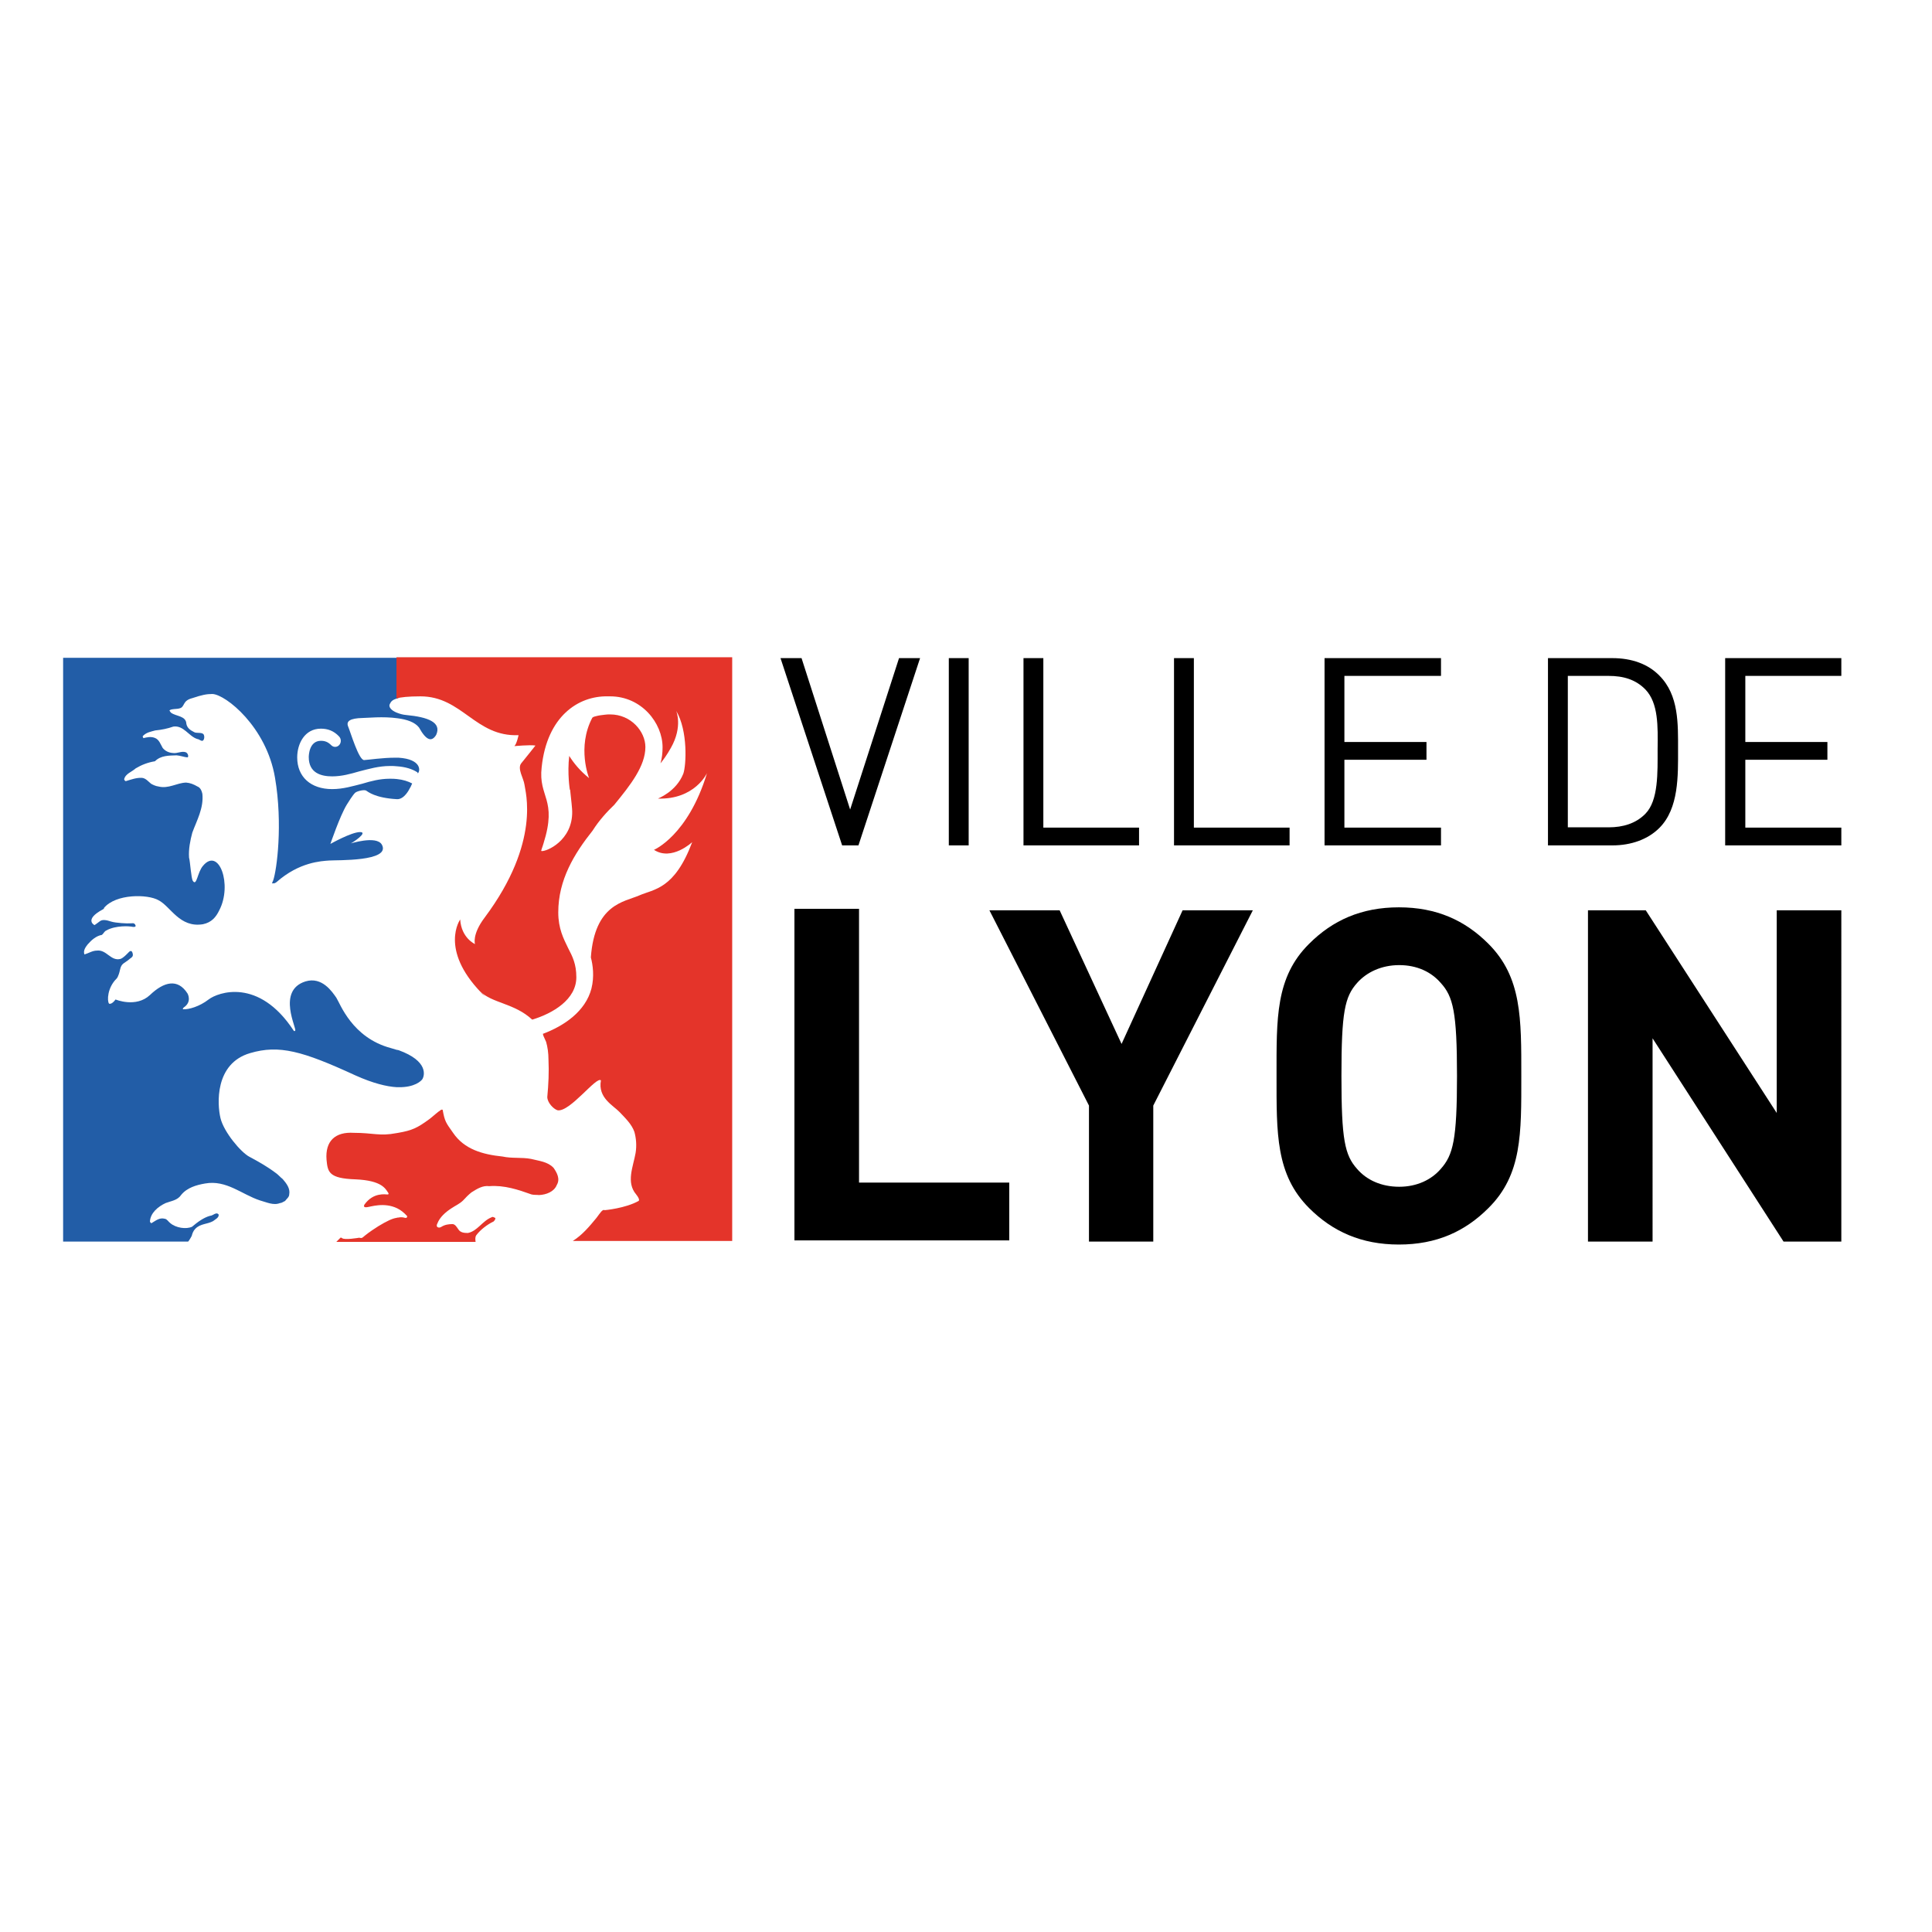
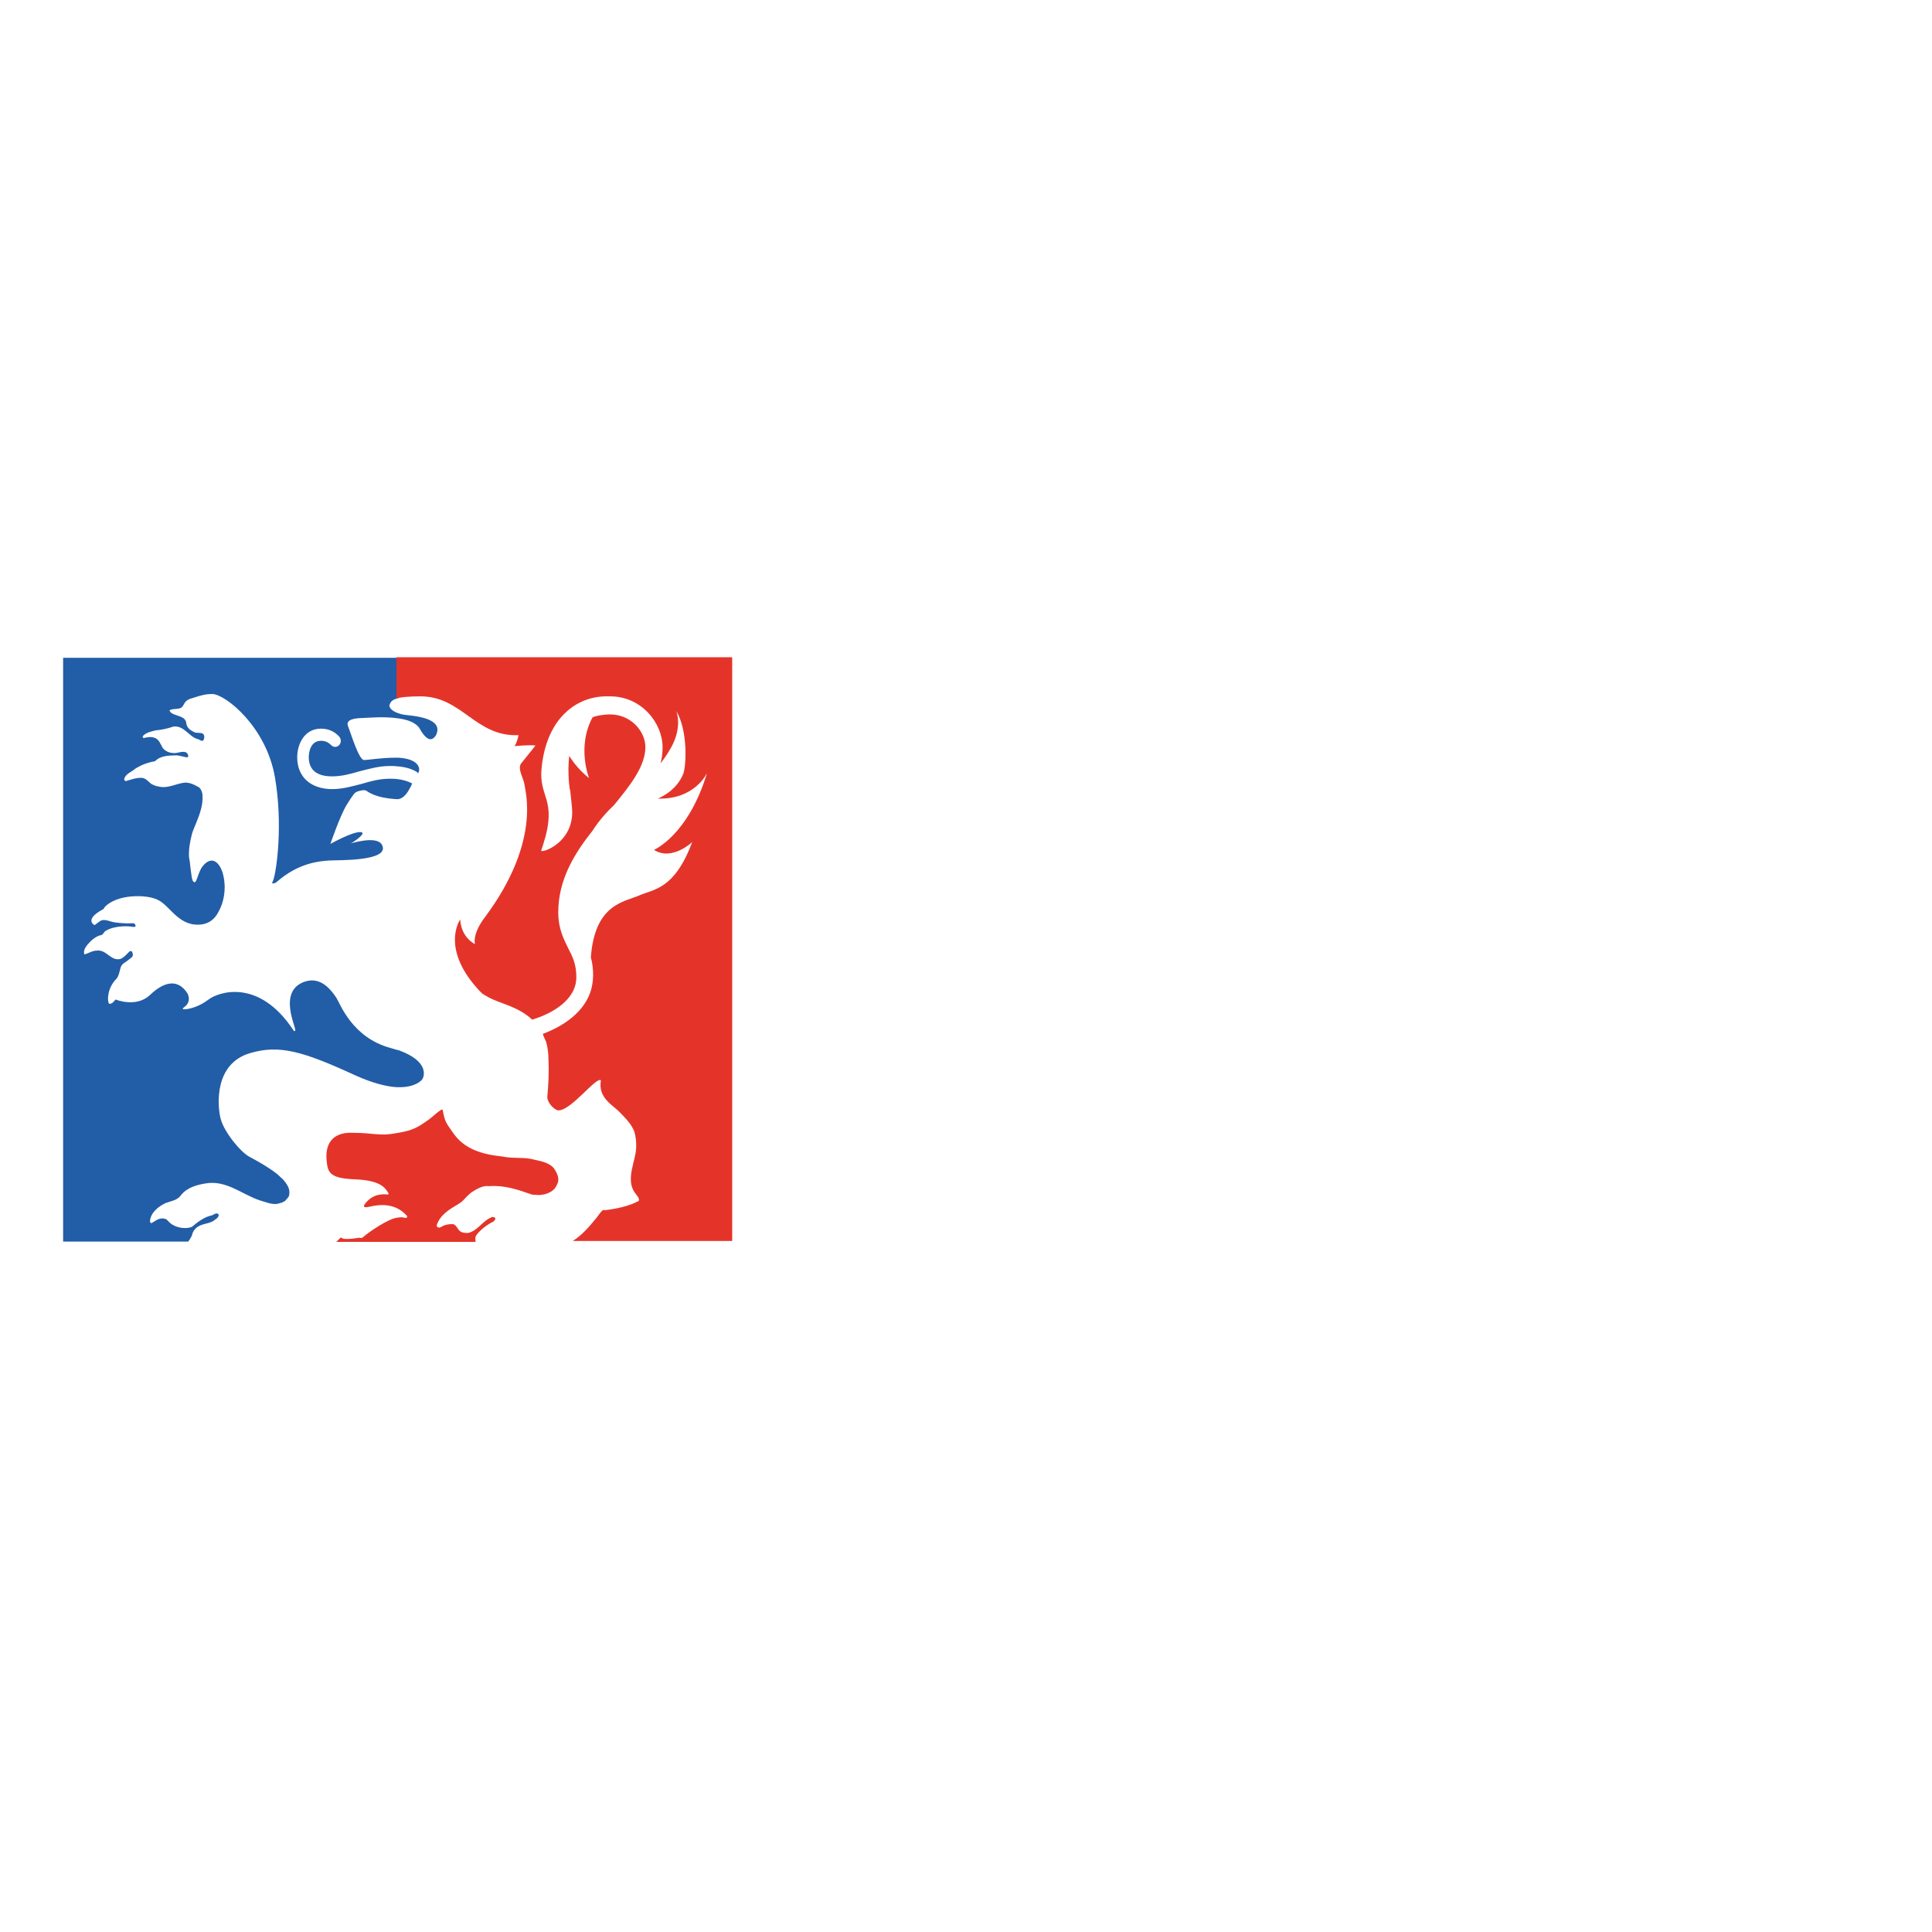
<svg xmlns="http://www.w3.org/2000/svg" version="1.1" id="layer" x="0px" y="0px" viewBox="-153 -46 652 652" style="enable-background:new -153 -46 652 652;" xml:space="preserve">
  <style type="text/css">
	.st0{fill:#225DA7;}
	.st1{fill:#E4342A;}
</style>
-   <path d="M150.4,176.1l-16.5,51.1l-16.4-51.1h-7.1l20.8,63.2h5.5l20.8-63.2H150.4z M167.2,176.1h6.7v63.2h-6.7V176.1z M192.4,176.1  v63.2h39v-6h-32.3v-57.2H192.4z M243.2,176.1v63.2h39v-6h-32.3v-57.2H243.2z M294,176.1v63.2h39.3v-6h-32.6v-22.9h27.7v-6h-27.7  v-22.3h32.6v-6H294z M407,233.4c-3.8,3.8-9.4,5.9-15.9,5.9h-21.7v-63.2h21.7c6.6,0,12.1,2,15.9,5.9c6.6,6.6,6.3,16.3,6.3,25  C413.3,215.7,413.6,226.8,407,233.4 M402.3,186.7c-3.3-3.4-7.5-4.6-12.4-4.6h-13.8v51.1h13.8c4.8,0,9.2-1.3,12.4-4.6  c4.4-4.5,4.1-13.9,4.1-21.7C406.5,199.2,406.7,191.3,402.3,186.7 M429.2,239.3v-63.2h39.2v6h-32.4v22.3h27.7v6h-27.7v22.9h32.4v6  H429.2z M115.1,372.6V260.7h21.8v92.4h50.7v19.5H115.1z M236.2,327.1V373h-21.7v-45.9l-33.6-65.9h23.7l20.9,45.1l20.6-45.1h23.7  L236.2,327.1z M349.3,361.7c-7.9,7.9-17.5,12.3-30.2,12.3c-12.7,0-22.4-4.4-30.3-12.3c-11.3-11.3-11-25.2-11-44.6s-0.4-33.3,11-44.6  c7.9-7.9,17.6-12.3,30.3-12.3c12.7,0,22.3,4.4,30.2,12.3c11.3,11.3,11.1,25.2,11.1,44.6C360.4,336.5,360.7,350.4,349.3,361.7   M333.2,285.7c-3.2-3.7-8-6-14-6c-6,0-11,2.4-14.2,6c-4.2,4.7-5.3,9.9-5.3,31.4s1.1,26.7,5.3,31.4c3.2,3.7,8.1,6,14.2,6  c6,0,10.9-2.4,14-6c4.2-4.7,5.5-9.9,5.5-31.4C338.7,295.5,337.4,290.3,333.2,285.7 M448.9,373l-44.2-68.6V373h-21.8V261.2h19.5  l44.2,68.4v-68.4h21.8V373H448.9z" />
  <path class="st0" d="M-15.9,195.3c-1.2-0.1-2.2-0.4-3.2-0.8c-1.8-0.7-2.8-1.9-2.4-2.8c0.4-0.7,0.5-1.5,2.9-2.1v-13.6h-113.1v197  h42.2c0.5-0.6,0.8-1.2,1.2-1.9c0.2-0.8,0.5-1.7,1.2-2.4c1.7-1.8,4-1.5,6-2.6c0.7-0.6,2-1.1,1.9-2.2c-0.8-1.1-1.9,0.4-2.9,0.4  c-2.2,0.6-4.2,2.1-6.1,3.7c-2,0.9-5.4,0.4-7.3-1.2c-0.7-0.5-1.1-1.4-1.9-1.5c-1.8-0.5-3.1,0.7-4.5,1.5c-0.2,0-0.4-0.4-0.5-0.5  c0.1-2.9,2.7-5.1,5.3-6.3c1.8-0.7,4-0.9,5.2-2.7c2-2.5,5.2-3.4,8.1-3.9c7.2-1.3,12.4,3.7,18.5,5.7c2.2,0.6,4.6,1.8,6.8,0.9  c0.6,0,1.2-0.5,1.7-0.7c0.5-0.7,1.4-1.3,1.4-2.2c0.4-2-0.9-3.7-2.2-5.2c-0.8-0.6-1.5-1.5-2.4-2.1c-2.8-2.1-5.8-3.8-8.8-5.4  c-2.9-1.5-8.7-8.4-9.8-13.1c-1.1-4.6-2-18.4,10-21.9c9.8-2.9,17.7-0.7,35.5,7.5c6,2.7,10.6,3.8,14,4l0,0c0.1,0,0.1,0,0.1,0  c0.1,0,0.2,0,0.5,0l0,0c5.4,0.1,7.7-2.1,8.1-2.8c0.6-1.1,2.1-6-8.1-9.7l0,0c-0.1,0-0.4-0.1-0.5-0.1c0,0,0,0-0.1,0l0,0  c-0.6-0.2-1.3-0.4-2-0.6c-13.1-3.5-17.1-15-18.4-17c-1.4-2-4.8-7.2-10.4-5.5c-9.9,3.1-2.7,16.3-3.5,16.6c-0.2,0.4-0.5,0-0.5,0  c-11.8-18-25.6-12.9-28.7-10.5c-3.1,2.4-6.7,3.4-8.5,3.3c-0.5,0,0.1-0.6,0.1-0.6c2.9-1.9,1.3-4.7,1.3-4.7c-3.3-5.2-8-4-12.7,0.5  c-4.7,4.4-11.6,1.5-11.6,1.5c-1.4,1.9-2.2,1.4-2.2,1.4c-0.7-0.9-0.6-5.4,2.6-8.5c0,0,0.6-0.6,1.1-2.9c0.5-2.4,1.5-2.1,3.4-3.8  c0.7-0.5,1.2-0.8,0.8-2c-0.4-1.2-1.3-0.1-1.3-0.1c-0.8,0.8-1.7,1.8-2.7,2.2c-3.3,0.9-4.7-3.2-8-2.8c-1.5,0-2.8,0.9-4.2,1.3  c-0.5-1.3,0.4-2.5,1.1-3.4c1.2-1.4,2.9-2.9,4.8-3.2c0.6-0.5,0.8-1.2,1.5-1.5c3.2-1.8,7.9-1.4,8.4-1.3c0.4,0.1,2,0.4,1.3-0.7  c-0.4-0.6-0.8-0.4-1.7-0.4c-0.7,0.1-4.8-0.1-6.4-0.6c-1.5-0.5-2.9-0.8-3.8-0.1c-0.6,0.5-1.8,1.3-1.8,1.3s-3.7-1.8,2.8-5.3  c0.5-0.2,0.4-0.5,0.4-0.5c4-4.8,14.7-4.7,18.4-2.6c4.1,2.1,7.1,9.4,15,8.1c2.9-0.6,4.4-2.4,5.5-4.7c4.5-8.6-0.1-21.5-5.5-15  c-1.9,2.2-2.1,7-3.4,5.1c-0.6-0.8-0.9-6.5-1.3-7.9c-0.2-2.8,0.4-5.8,1.1-8.4c1.5-4.1,3.9-8.3,3.4-13.1c-0.2-0.9-0.6-2.1-1.7-2.5  c-1.2-0.7-2.4-1.2-3.8-1.3c-3.2,0.1-5.9,2.2-9.4,1.3c-0.8-0.1-1.7-0.5-2.4-0.9c-0.9-0.7-1.8-1.9-3.1-2c-1.9-0.1-3.7,0.6-5.4,1.1  c-0.4,0-0.5-0.4-0.6-0.6c0.4-1.9,2.6-2.5,3.9-3.7c2-1.2,4.1-2,6.5-2.4c2-2,4.7-1.9,7.3-2c1.3,0.1,2.5,0.6,3.7,0.7  c0-0.1,0.1-0.1,0.2-0.2c0.1-0.6-0.2-1.2-0.7-1.5c-1.5-0.6-2.9,0.5-4.6,0.2c-1.3-0.1-2.5-0.7-3.3-1.7c-0.7-1.2-1.2-2.9-2.7-3.4  c-1.3-0.5-2.6-0.2-3.8,0.1c-0.1-0.2-0.4-0.6-0.1-0.8c1.2-1.2,2.7-1.4,4.1-1.8c2.1-0.2,4.1-0.6,6.1-1.3c3.5-0.5,5.2,3.3,8.1,4.2  c0.7,0,1.7,1.3,2.2,0.1c0.2-0.5,0.2-1.2-0.1-1.7c-0.7-0.8-2.5-0.2-3.3-0.8c-1.2-0.6-2.2-1.3-2.5-2.7c-0.1-2.8-3.5-2.5-5.2-3.8  c-0.1-0.1-0.4-0.5-0.5-0.7c0.2-0.6,2.7-0.5,3.2-0.7c2.2-0.4,0.9-2.6,4.5-3.5c3.3-1.1,4.8-1.4,6.8-1.4c4.5,0.2,18.2,11.1,21.1,28.2  c2.7,15.7,0.6,31.3-0.6,34.7c-0.2,0.5-0.4,0.8-0.4,1.1c0.1-0.1,0.2-0.2,0.4-0.1c0.5,0.1,1.1-0.4,1.1-0.4c7.7-6.8,15.1-7.1,17.8-7.3  c2.6-0.2,20.8,0.4,17.8-5.3c-1.8-3.4-11.2-0.2-10.5-0.5c0.6-0.2,6-3.8,3.1-3.8s-10,4-10,4s3.2-9.4,5.5-13.2c0.5-0.8,2.1-3.4,2.9-4.1  c0.6-0.5,3.2-1.2,3.8-0.6c0.4,0.2,2.8,2.4,10.3,2.8c2.5,0.1,4.2-3.5,4.2-3.5l0.4-0.7l0,0l0.5-1.1c-1.3-0.7-3.1-1.3-5.2-1.5l0,0  c-0.7-0.1-1.5-0.1-2.4-0.1c-3.3,0-6.3,0.8-9.3,1.7c-3.2,0.8-6.4,1.8-10.1,1.8c-7.2,0-11.8-4.1-11.8-10.7c0-4.6,2.5-9.7,8-9.7  c2.4,0,4.4,0.8,6.1,2.6c0.8,0.8,0.8,2.1,0.1,2.9c-0.7,0.8-1.9,0.9-2.7,0.1c-1.1-1.1-2.1-1.5-3.5-1.5c-4,0-4.1,5-4.1,5.5  c0,5.4,4.2,6.5,7.9,6.5c3.2,0,6.1-0.8,9.2-1.7c3.2-0.8,6.5-1.8,10.3-1.8c0.8,0,1.7,0,2.4,0.1c2.8,0.2,5.1,0.9,6.8,2  c0.1,0.1,0.2,0.2,0.2,0.4c0.9-0.8,1.3-4.8-6.5-5.3l0,0c-0.2,0-0.4,0-0.6,0l0,0c-0.2,0-0.4,0-0.6,0c-4.2,0-8.7,0.7-10.4,0.8  c-1.8,0.1-4.6-9.4-5.4-11.3c-0.8-1.9,0.8-2.8,4.8-2.9c1.5,0,7-0.6,11.9,0.1c3.1,0.4,5.8,1.3,7.2,3.1c2.6,4.7,4.4,4.8,5.8,2.5  C-3.9,197.8-8.5,196-15.9,195.3" />
  <path class="st1" d="M26.2,345.1c-3.2-0.6-6.4-0.1-9.6-0.8c-6.7-0.7-12.9-2.4-16.7-8c-2.4-3.4-2.8-3.8-3.5-7.7  c0-0.2-0.4-0.1-0.5-0.1c-1.4,0.9-2.6,2.1-3.9,3.1c-4.2,3.1-6,3.9-10.6,4.7c-0.2,0-0.4,0.1-0.6,0.1l0,0c-5.7,1.1-7.8-0.1-14.4-0.1  c-6.3-0.4-9.7,2.8-9.2,9.1c0.4,4.1,0.7,6.3,9.8,6.6c9.1,0.4,10.1,3.3,11,4.5c0,0,0.4,0.6-0.2,0.6c-0.7,0-4.8-0.8-7.8,3.4  c0,0-0.7,1.1,0.8,0.9c1.2-0.1,5.8-1.8,10.3,0.4c1.2,0.6,2.2,1.4,3.3,2.6c0,0,0.1,0.7-0.6,0.6c-0.4,0-0.9-0.4-2.4-0.1l0,0  c-0.2,0-0.4,0-0.6,0.1l0,0l0,0c-1.4,0.2-3.3,1.1-6.1,2.8c-6.5,4.1-4.8,4.2-6.5,3.9c0,0-5.1,0.9-5.8,0.1c-0.1-0.1-0.4-0.2-0.5-0.1  c-0.5,0.5-1.1,1.1-1.4,1.4H7.5c-0.1-0.8-0.2-1.5,0.2-2.2c1.4-1.9,3.8-3.7,5.9-4.7c0.2-0.2,0.8-0.9,0.5-1.2c-0.5-0.2-0.8-0.5-1.2-0.2  c-3.1,1.2-4.8,4.7-8,5.3c-1.2,0-2.5-0.1-3.2-1.2c-0.5-0.7-1.1-1.8-2-1.8c-1.3,0-2.6,0.2-3.7,0.9c-0.4,0.2-0.7,0.4-1.2,0.2  c-0.5-0.2-0.5-0.8-0.2-1.3c0.8-2.1,2.7-3.8,4.7-5.1c1.3-0.9,2.8-1.5,4-2.7c0.8-0.9,1.8-1.9,2.8-2.7c1.9-1.2,3.8-2.4,6-2.1  c5.1-0.4,9.8,1.2,14.3,2.8c0.8,0.2,1.8,0.1,2.5,0.2c2.4-0.1,5.1-1.1,6-3.4c1.2-2,0.1-4.1-1.1-5.8C31.8,346,28.9,345.8,26.2,345.1   M-19.2,175.9v13.8c1.4-0.4,3.9-0.7,8.1-0.7C3,189,7.4,202.7,22,202.1c0,0-0.6,2.9-1.4,3.7c0,0,5.2-0.5,7.1-0.2c0,0-3.3,4.2-4.8,6  c-1.4,1.8,0.8,5,1.1,7.2c0.2,2.2,5.7,19.2-13.4,44.8c-4.4,5.8-3.3,9-3.3,9s-4.6-2-5-8.3c0,0-7.1,10,7.1,24.7  c0.4,0.5,0.8,0.8,1.3,1.2l-1.7-1.7c4,4.1,11.6,4,17.6,9.6c7-2.1,14.9-6.8,14.9-14.3c0-4.5-1.3-7-2.8-9.9c-1.5-3.1-3.3-6.5-3.3-12  c0-11,5.4-19.8,11.6-27.6c2.2-3.5,5-6.5,7.3-8.7c5.5-6.7,10.5-13.1,10.5-19.5c0-5.2-4.8-11-11.9-11c-0.6,0-1.2,0-1.8,0.1  c-0.8,0.1-1.8,0.2-2.6,0.4c-0.1,0-0.2,0.1-0.4,0.1c-0.5,0.1-0.8,0.2-1.2,0.5c-5.3,10-1.1,20.4-1.1,20.4c-3.1-2.5-5.2-5.1-6.7-7.5  c-0.7,5.9,0.2,11.4,0.2,11.4h0.1c0.4,3.5,0.7,6.6,0.7,7.3c0.2,9.9-8.8,13.7-10.4,13.4c-0.2-0.1,0.4-1.4,0.7-2.5  c4.8-15.2-1.8-15.5-0.6-25.8c1.8-17.1,12.3-24.1,22.3-23.9c0.2,0,0.6,0,0.8,0c10.6,0,17.7,9,17.7,17.2c0,1.9-0.2,3.7-0.7,5.4  c0.9-1.1,2.1-2.7,3.5-5.2c4.1-7.2,1.8-12.5,1.8-12.5c4,6.7,3.4,18.4,2.4,21.2c-2.4,6.1-8.6,8.4-8.6,8.4c12.5,0.4,16.6-8.6,16.6-8.6  c-6.4,21.1-17.9,25.9-17.9,25.9c6,3.9,12.9-2.6,12.9-2.6c-6,16-12.9,15.8-17.9,18c-5.1,2.2-15,2.9-16.3,20.9  c0.7,2.6,1.2,6.5,0.2,10.5c-2,7.7-9.2,12.6-16.4,15.3c0.1,0.4,0.2,0.7,0.2,0.7l0.9,2c0.5,1.7,0.8,3.8,0.8,6c0.2,4.1,0,8.4-0.4,12.6  c0,1.9,2.1,4.1,3.5,4.5c4.2,0.6,13.1-11.6,14.6-10.1c-1.1,5.9,4.1,8.4,6.3,10.7c1.9,2,4.1,4.1,5,6.7c0.6,2.2,0.8,4.6,0.4,7.1  c-0.8,4.6-3.3,9.9,0.2,14c1.5,1.9,0.8,2.2,0.8,2.2c-4.5,2.5-11.4,3.1-11.4,3.1c-0.8-0.4-1.5,0.9-2.8,2.6c-2.4,2.9-4.7,5.7-8,7.8  h53.8v-197H-19.2z" />
</svg>